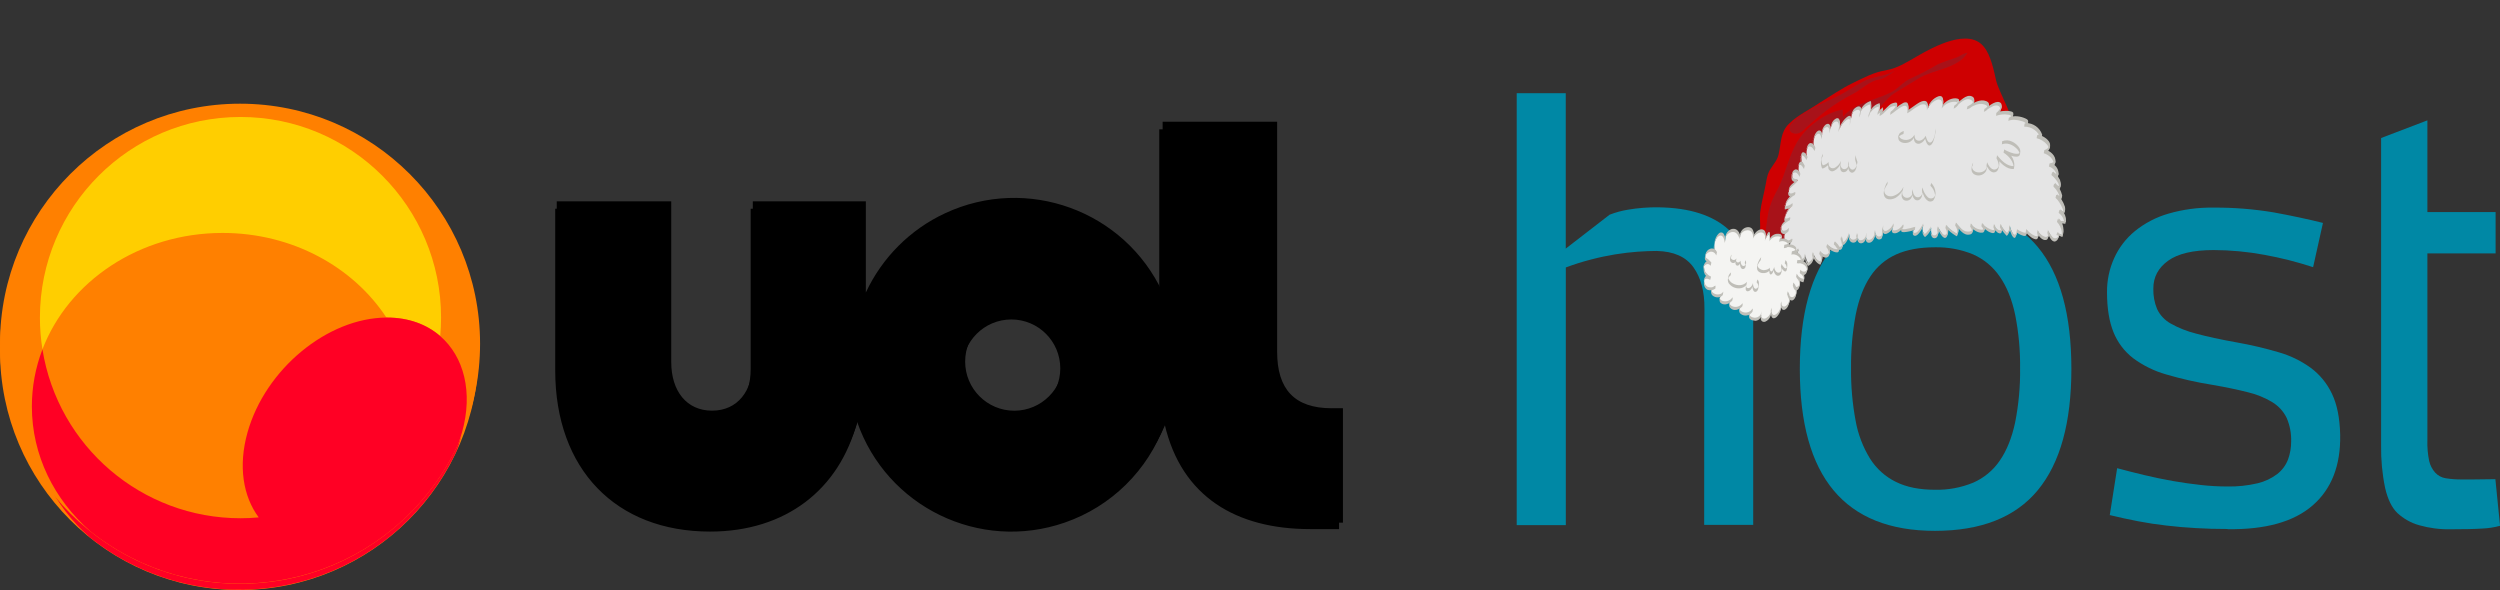
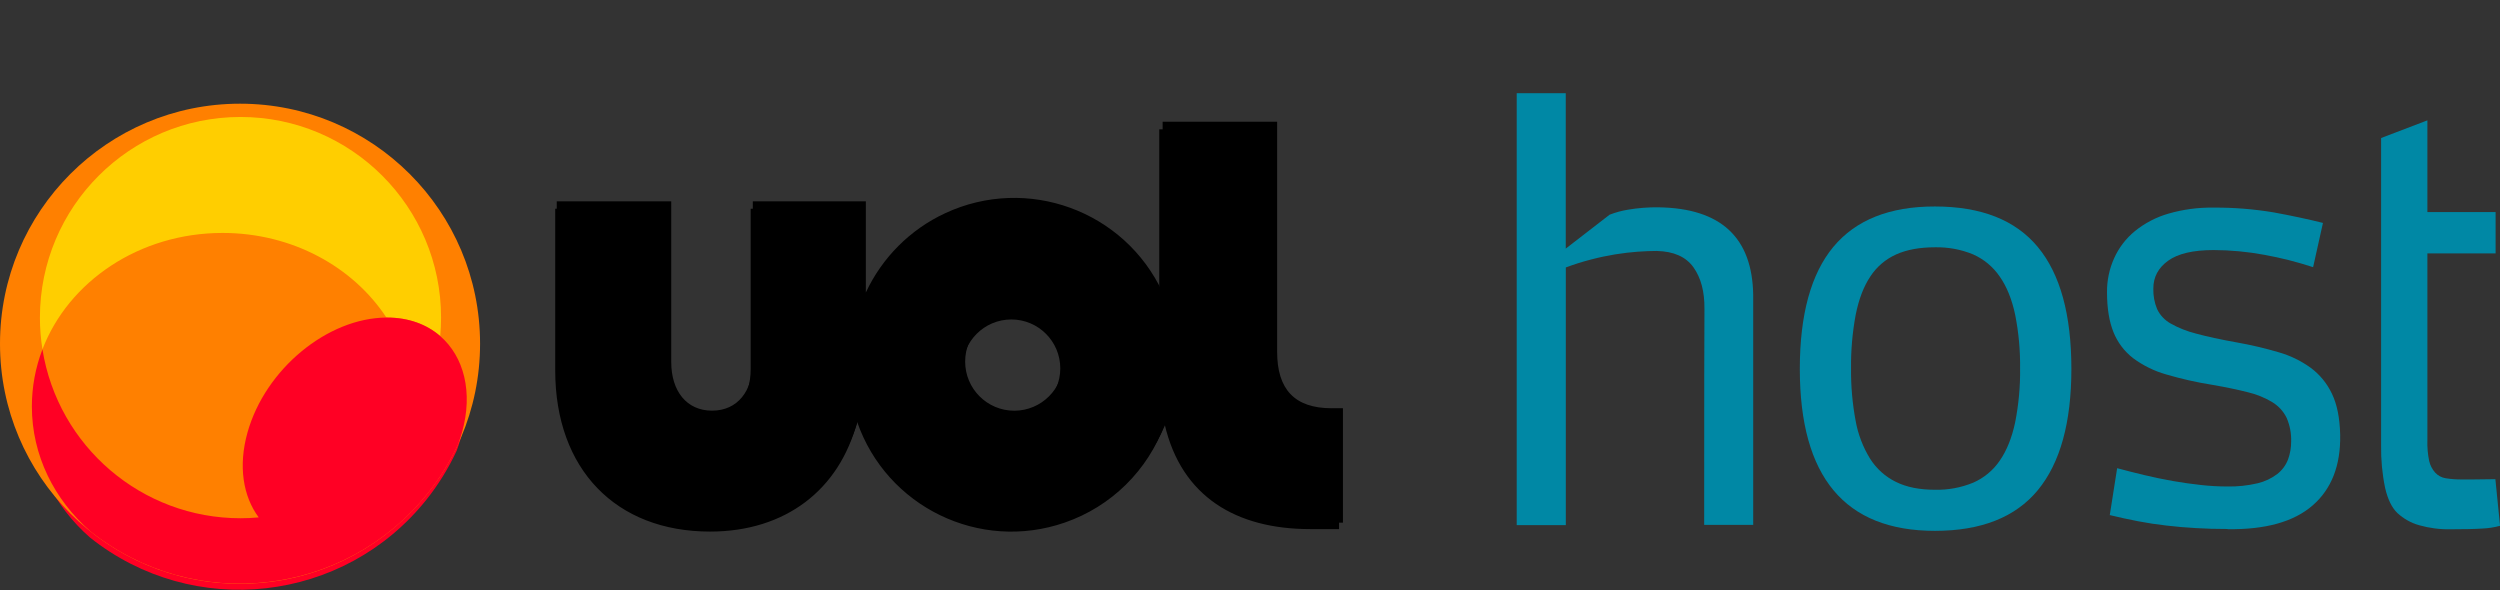
<svg xmlns="http://www.w3.org/2000/svg" id="Camada_1" data-name="Camada 1" viewBox="0 0 444.1 104.81">
  <rect x="0" y="0" width="444.1" height="104.81" fill="#333333" stroke="none" />
  <defs>
    <style>
      .cls-1 {
        clip-path: url(#clippath);
      }

      .cls-2 {
        fill: none;
      }

      .cls-2, .cls-3, .cls-4, .cls-5, .cls-6, .cls-7, .cls-8, .cls-9, .cls-10, .cls-11, .cls-12 {
        stroke-width: 0px;
      }

      .cls-13 {
        clip-path: url(#clippath-1);
      }

      .cls-14 {
        clip-path: url(#clippath-4);
      }

      .cls-15 {
        clip-path: url(#clippath-3);
      }

      .cls-16 {
        clip-path: url(#clippath-2);
      }

      .cls-17 {
        opacity: .7;
      }

      .cls-4 {
        fill: #ce0001;
      }

      .cls-5 {
        fill: #bfbeb8;
      }

      .cls-6 {
        fill: #991a24;
      }

      .cls-7 {
        fill: #ff8000;
      }

      .cls-8 {
        fill: #e5e5e5;
      }

      .cls-9 {
        fill: #ff0024;
      }

      .cls-10 {
        fill: #ffce00;
      }

      .cls-11 {
        fill: #f4f4f2;
      }

      .cls-12 {
        fill: #0088a5;
      }
    </style>
    <clipPath id="clippath">
-       <rect class="cls-2" x="308.64" y="1.91" width="55.96" height="62.09" transform="translate(245.61 358.71) rotate(-79.98)" />
-     </clipPath>
+       </clipPath>
    <clipPath id="clippath-1">
      <rect class="cls-2" x="308.64" y="1.91" width="55.96" height="62.09" transform="translate(245.61 358.71) rotate(-79.98)" />
    </clipPath>
    <clipPath id="clippath-2">
      <rect class="cls-2" x="330.39" y="5.32" width="15.72" height="20.12" transform="translate(264.27 345.8) rotate(-79.98)" />
    </clipPath>
    <clipPath id="clippath-3">
      <rect class="cls-2" x="307.71" y="26.1" width="25.68" height="10.45" transform="translate(233.95 341.54) rotate(-79.98)" />
    </clipPath>
    <clipPath id="clippath-4">
      <rect class="cls-2" x="320.1" y="9.65" width="14.22" height="16.72" transform="translate(252.56 337.09) rotate(-79.98)" />
    </clipPath>
  </defs>
  <g id="Grupo_24777" data-name="Grupo 24777">
    <g id="Componente_491_4" data-name="Componente 491 4">
      <g id="Grupo_9695" data-name="Grupo 9695">
        <g id="Grupo_9692" data-name="Grupo 9692">
-           <circle id="Elipse_2" data-name="Elipse 2" class="cls-7" cx="42.52" cy="62.29" r="42.52" />
          <g id="Grupo_9691" data-name="Grupo 9691">
            <path id="Caminho_23161" data-name="Caminho 23161" class="cls-10" d="m42.6,22.13c-19.63,0-35.53,15.92-35.53,35.55,0,1.88.15,3.75.45,5.61,4.6-12,17.14-20.62,31.91-20.62,12.33,0,23.12,6.01,29.02,14.98.04,0,.07,0,.11,0,3.82,0,7.03,1.21,9.42,3.29.1-1.08.16-2.17.16-3.27,0-19.62-15.9-35.53-35.53-35.54h0" />
            <path id="Caminho_23162" data-name="Caminho 23162" class="cls-9" d="m77.97,60.93c-2.39-2.08-5.6-3.29-9.42-3.29-.04,0-.07,0-.11,0-10.45.06-21.45,9.14-24.6,20.34-1.68,5.97-.79,11.33,1.98,15.05-1.07.1-2.14.15-3.23.15-17.45,0-32.32-12.68-35.08-29.91-1.24,3.22-1.88,6.65-1.88,10.1,0,8.69,3.98,16.53,10.36,22.12,18.37,14.64,45.14,11.62,59.78-6.75,2.13-2.68,3.93-5.6,5.37-8.71.25-.68.48-1.36.67-2.06,2.01-7.15.33-13.43-3.85-17.06" />
          </g>
          <path id="Caminho_23163" data-name="Caminho 23163" class="cls-3" d="m235.87,73.72c-6.61,0-9.66-3.39-9.66-10.01V22.98h-20.28v30.24c-6.76-14.52-24.01-20.8-38.52-14.04-6.19,2.88-11.16,7.85-14.04,14.04v-16.14h-20.02v28.46c0,5.14-2.7,8.62-7.22,8.62s-7.22-3.48-7.22-8.62v-28.46h-20.28v28.72c0,17.58,10.79,28.63,27.5,28.63,13.41,0,22.99-7.44,26.13-19.5,5.24,15.13,21.76,23.15,36.89,17.9,8.24-2.85,14.76-9.26,17.74-17.46,2.99,12.9,12.75,18.62,25.85,18.62h5.13v-20.27h-2Zm-56.22.43c-4.81,0-8.7-3.9-8.7-8.7s3.9-8.7,8.7-8.7c4.81,0,8.7,3.9,8.7,8.7-.01,4.8-3.9,8.69-8.7,8.7h0Z" />
        </g>
      </g>
      <g id="Grupo_17390" data-name="Grupo 17390">
        <g id="Grupo_17197" data-name="Grupo 17197">
          <circle id="Elipse_402" data-name="Elipse 402" class="cls-7" cx="42.64" cy="61.06" r="42.64" />
          <g id="Grupo_17196" data-name="Grupo 17196">
            <path id="Caminho_61542" data-name="Caminho 61542" class="cls-10" d="m42.72,20.78c-19.68,0-35.63,15.96-35.63,35.64h0c0,1.89.15,3.78.45,5.64,4.61-12.04,17.19-20.68,32-20.68,12.37,0,23.19,6.03,29.1,15.03h.11c3.83,0,7.05,1.21,9.45,3.29.1-1.08.15-2.17.15-3.28,0-19.68-15.95-35.64-35.63-35.64h0" />
            <path id="Caminho_61543" data-name="Caminho 61543" class="cls-9" d="m78.2,59.7c-2.4-2.08-5.62-3.29-9.45-3.29h-.11c-10.49.07-21.51,9.17-24.67,20.4-1.68,5.98-.79,11.37,1.99,15.1-1.07.1-2.15.15-3.24.15-17.5,0-32.41-12.72-35.18-30-1.24,3.23-1.88,6.67-1.88,10.13,0,8.72,3.99,16.58,10.39,22.19,18.43,14.69,45.27,11.65,59.96-6.77,2.14-2.68,3.95-5.62,5.38-8.73.25-.68.48-1.37.68-2.06,2.01-7.17.33-13.47-3.86-17.11" />
          </g>
          <path id="Caminho_61544" data-name="Caminho 61544" class="cls-3" d="m236.56,72.52c-6.64,0-9.69-3.41-9.69-10.04V21.63h-20.34v30.33c-6.78-14.56-24.08-20.86-38.64-14.08-6.21,2.89-11.19,7.88-14.08,14.08v-16.19h-20.08v28.54c0,5.15-2.71,8.64-7.24,8.64s-7.25-3.49-7.25-8.64v-28.54h-20.34v28.8c0,17.63,10.82,28.72,27.58,28.72,13.45,0,23.06-7.47,26.2-19.56,5.26,15.18,21.82,23.22,37,17.96,8.26-2.86,14.8-9.29,17.8-17.51,3,12.94,12.79,18.67,25.93,18.67h5.15v-20.34h-2Zm-56.38.44c-4.82,0-8.73-3.91-8.73-8.73,0-4.82,3.91-8.73,8.73-8.73,4.82,0,8.73,3.91,8.73,8.73h0c-.01,4.82-3.91,8.72-8.73,8.73h0Z" />
        </g>
        <g id="Grupo_17200" data-name="Grupo 17200">
          <g id="Grupo_17199" data-name="Grupo 17199">
            <g id="Grupo_17198" data-name="Grupo 17198">
              <path id="Caminho_61545" data-name="Caminho 61545" class="cls-12" d="m269.43,93.29V16.56h8.71v27.6l7.79-6.02c1.05-.41,2.15-.71,3.26-.89,1.82-.31,3.66-.45,5.5-.42,11.03.18,16.61,5.38,16.75,15.61v40.8h-8.71c0-22.52.02-35.31.05-38.37.03-3.05-.62-5.52-1.95-7.38-1.33-1.87-3.51-2.84-6.52-2.91-1,0-2.13.04-3.38.13-1.25.09-2.57.25-3.97.47-1.4.23-2.84.53-4.33.92-1.52.39-3.01.86-4.48,1.41v45.78h-8.71Z" />
              <path id="Caminho_61546" data-name="Caminho 61546" class="cls-12" d="m319.72,65.53c0-9.67,1.99-16.9,5.96-21.68,3.98-4.78,9.99-7.18,18.04-7.17,8.21,0,14.3,2.4,18.28,7.2,3.98,4.8,5.96,12.02,5.96,21.66,0,9.53-1.99,16.71-5.96,21.53-3.98,4.82-10.07,7.23-18.28,7.23-16,0-24-9.58-24-28.75Zm9.1-.03c-.03,3.08.24,6.15.8,9.18.42,2.41,1.3,4.72,2.58,6.8,1.12,1.78,2.72,3.21,4.6,4.13,1.88.93,4.18,1.39,6.91,1.39,2.33.06,4.65-.37,6.82-1.26,1.91-.84,3.55-2.2,4.72-3.93,1.23-1.78,2.14-4.04,2.72-6.77.62-3.14.92-6.34.88-9.55.04-3.22-.25-6.44-.88-9.6-.58-2.74-1.5-5-2.75-6.78-1.18-1.72-2.82-3.08-4.72-3.92-2.15-.89-4.47-1.31-6.79-1.26-2.69,0-4.98.42-6.86,1.26-1.88.84-3.48,2.2-4.6,3.92-1.19,1.78-2.05,4.04-2.6,6.78-.59,3.16-.87,6.38-.83,9.6Z" />
              <path id="Caminho_61547" data-name="Caminho 61547" class="cls-12" d="m395.71,93.97c-1.98,0-3.86-.05-5.65-.16-1.79-.1-3.52-.25-5.21-.45-1.69-.19-3.36-.44-5.01-.76s-3.34-.68-5.06-1.1l1.31-8.33c1.56.42,3.17.83,4.85,1.23,1.67.4,3.36.75,5.06,1.05,1.7.3,3.37.53,5.01.71,1.54.17,3.1.26,4.65.26,1.81.04,3.62-.16,5.38-.57,1.27-.3,2.46-.86,3.5-1.65.86-.67,1.51-1.55,1.9-2.56.38-1.03.57-2.12.56-3.22.05-1.44-.23-2.87-.8-4.19-.56-1.15-1.44-2.11-2.53-2.78-1.36-.82-2.84-1.42-4.38-1.78-1.77-.45-3.87-.89-6.3-1.31-2.78-.44-5.53-1.06-8.23-1.86-2.11-.6-4.08-1.58-5.84-2.88-1.55-1.2-2.75-2.79-3.48-4.61-.76-1.87-1.15-4.24-1.15-7.1-.02-2.08.41-4.15,1.27-6.05.84-1.87,2.11-3.52,3.7-4.82,1.75-1.41,3.77-2.47,5.94-3.09,2.59-.75,5.28-1.11,7.98-1.07,3.61-.03,7.22.26,10.78.86,3.16.58,6.06,1.2,8.69,1.86l-1.75,7.86c-2.84-.93-5.75-1.67-8.69-2.2-2.96-.55-5.97-.83-8.98-.84-3.63,0-6.33.63-8.08,1.89-1.75,1.26-2.63,2.9-2.63,4.93-.04,1.26.19,2.52.68,3.69.51,1.06,1.34,1.94,2.36,2.52,1.43.81,2.96,1.41,4.55,1.81,1.91.52,4.33,1.05,7.25,1.57,2.49.44,4.95,1.02,7.37,1.73,2.06.58,4.01,1.52,5.75,2.78,1.62,1.2,2.91,2.79,3.77,4.61.91,1.89,1.39,4.31,1.46,7.28.1,5.45-1.53,9.63-4.89,12.55s-8.4,4.32-15.12,4.22Z" />
              <path id="Caminho_61548" data-name="Caminho 61548" class="cls-12" d="m422.97,24.52l8.23-3.14v16.29h12.12v7.34h-12.12v33.2c-.04,1.24.07,2.48.32,3.69.18.76.54,1.46,1.05,2.04.5.55,1.17.91,1.9,1.02.95.15,1.91.22,2.87.21h1.9c.71,0,2.06-.02,4.04-.05l.83,8.28c-1.02.28-2.08.45-3.14.49-1.32.09-3.21.13-5.67.13-1.89.04-3.78-.21-5.6-.73-1.42-.41-2.73-1.14-3.82-2.15-.99-.94-1.72-2.44-2.19-4.48-.52-2.51-.75-5.06-.71-7.62V24.52Z" />
            </g>
          </g>
        </g>
      </g>
    </g>
    <g id="Grupo_24776" data-name="Grupo 24776">
      <g class="cls-1">
        <g id="Grupo_24759" data-name="Grupo 24759">
          <g id="Grupo_24758" data-name="Grupo 24758">
            <g class="cls-13">
              <g id="Grupo_24757" data-name="Grupo 24757">
-                 <path id="Caminho_65688" data-name="Caminho 65688" class="cls-4" d="m357.48,22.94c-.64.71-3.75.78-4.6.94-2.88.52-6.06.99-8.93.9-7.6-.21-17.6-5.48-22.2,3.61-1.81,3.49-3.16,7.21-4.01,11.05-.23,1.3.11,4.66-.75,5.44-1.01,1.06-4.64,0-4.91-1.38-.11-.54.57-2.07.58-2.68.07-1.02-.07-1.97,0-2.99.2-1.72.74-3.58,1.04-5.28.19-1.1.32-1.8.88-2.63.58-.93,1.2-1.54,1.4-2.64.44-1.88.27-3.87,1.87-5.34,1.38-1.41,3.75-2.54,5.4-3.69,1.97-1.2,3.85-2.52,5.88-3.5s3.74-1.92,5.87-2.26c2.24-.43,3.66-1.42,5.6-2.52,2.87-1.66,9.15-5.09,11.84-1.62,1.19,1.45,1.75,4.13,2.15,5.95.46,2.04,3.8,7.69,2.9,8.66" />
                <g id="Grupo_24750" data-name="Grupo 24750" class="cls-17">
                  <g id="Grupo_24749" data-name="Grupo 24749">
                    <g class="cls-16">
                      <g id="Grupo_24748" data-name="Grupo 24748">
                        <path id="Caminho_65689" data-name="Caminho 65689" class="cls-6" d="m343.86,11.64c-1.41.82-2.86,1.58-4.34,2.25-1.5.59-2.36,1.98-3.87,2.64-2.79,1.36-6.91,1.88-8.67,4.81,1.69.53,4.33-.86,5.85-1.6,1.51-.66,2.26-2.31,3.74-3.21l4.42-2.7c2.67-1.54,6.79-1.66,8.52-4.45-.79.09-1.1.47-1.9.82l-.1.03c-.5.16-2.75.88-3.67,1.4" />
                      </g>
                    </g>
                  </g>
                </g>
                <g id="Grupo_24753" data-name="Grupo 24753" class="cls-17">
                  <g id="Grupo_24752" data-name="Grupo 24752">
                    <g class="cls-15">
                      <g id="Grupo_24751" data-name="Grupo 24751">
                        <path id="Caminho_65690" data-name="Caminho 65690" class="cls-6" d="m327.31,19.47c-3.11.53-6.6,3.17-8.16,5.91-1.45,2.53-1.98,5.53-3.29,8.09-1.15,2.12-1.83,3.78-2.01,6.14-.07.84-.63,2.67.03,3.33.58.64,2.48.44,3.24.49.49-2.78.08-5.71,1.1-8.4,1.1-3.13,2.5-6.68,5.05-8.86.92-.84,3.6-1.99,4-2.93.3-.8.05-3.78.05-3.78" />
                      </g>
                    </g>
                  </g>
                </g>
                <path id="Caminho_65691" data-name="Caminho 65691" class="cls-8" d="m365.57,41.39c.16.24.66.32.85.46.25-1-.03-2.07-.74-2.82.43.49.76.34,1.27.43.05-.8-.32-1.57-.98-2.03,1.88,1.05.17-2.14-.56-2.68.28.15.6.11.88.26-.18-.87-.62-1.66-1.25-2.28.35.37.57.31.95.48.28-.98-.6-1.86-1.31-2.5.36.27.58.21.97.38.01-.88-.57-1.66-1.42-1.9.42-.03.55-.21.87-.26.1-1.53-1.79-2.11-1.79-2.11,1.98-.68.1-2.32-1.28-2.67.2.04.52-.01.72.02-.41-1.26-1.61-2.1-2.94-2.07,1.64-.54-1.57-1.62-2.81-1.01,1.98-1.3-1.21-1.35-2.21-.91.61-.51,1.17-1.34.42-1.78-.76-.34-2.09.76-2.57,1.09,1.26-.71.55-1.35-.47-1.42-.82-.04-1.86.6-2.55.99,1.09-.32,1.62-1.57.32-1.8-.8-.14-2.17,1.17-2.67,1.69,2.24-1.57-1.04-1.73-2.15-.07.61-2.88-2.04-1.29-2.64.36h0c.14-2.56-2.71.14-3.5.52.39-2.82-1.88-.44-3.04.29.84-.68,1.91-2.04.15-1.42-.67.29-1.27,1.32-2.04,1.6,0,0,.52-.63.48-.95-.31.24-.59.49-.86.78.24-.46.33-.99.27-1.5-.97.27-1.7,1.05-1.91,2.04.36-.75.47-1.6.32-2.42-1.08.29-1.86,1.22-1.96,2.34.46-.85.32-1.8-.72-1.16-.81.48-.84,1.81-.98,2.61.78-2.65-1.72-.2-1.97,1.2.75-3.07-1.48-2.12-1.59.24.39-2.2-1.78-1.04-1.41.99-.08-2.49-2.43.29-1.19,2.06-1.06-2.15-2.04.46-1.42,1.61-.98-2.03-1.69.22-.48,1.57-.82-1.8-1.59.23-.77,1.41-1.05-2.25-2.48,1.21-.48.95-.27.37-1.45,1.19-1.52,1.59-.26.88.19,1.27,1.11.71-.82.58-1.94,1.62-1.8,2.57.44-.13.95-.14,1.34-.59-.61.51-2.59,3.57-.44,2.5-.47.33-1.63,1.05-1.64,1.67.04.94.86.98,1.4.25-1.63,1.05-.65,3.08.6,1.86-1.13,1.14-.17,3.27,1.14,1.75-1.22,1.64,1.26,2.8,1.18.93,0,.59.19,1.16.54,1.64.75-.3,1.13-1.15.85-1.91.14.75.65,1.39,1.35,1.68.32-.67.35-1.38-.08-1.87,1.19,1.45,2.35.11,1.25-1.22,1.32,1.27,3.18,1.28,1.32-.49,1.1,1.95,1.87.54,1.19-.92.05,2.07,1.15.51,1.36-.69l-.02.1c-.1,1.74,1.91,1.47,1.44.05-.03,1.95,1.71,1.44,1.65-.02-.54,1.87,1.69,1.54,1.54-.55-.02.72.45,1.52,1.16,1.03.25-.27.18-1.62.24-1.92-.34,1.9,1.48.98,1.91-.28-1.02,1.68.85,1.6,1.72.2-1.52,1.59,2.04.44,2.04.44-.1-.02-.73.93-.03,1.05.6.11,1.37-1.31,1.54-1.69-.35.63-.23,1.41.28,1.91.47-.35.84-.82,1.07-1.36-.31,2.32,1.72,1.95,1.24.01.33.47.84,1.69,1.39,1.48.57-.31.35-1.38.1-1.74.55.6,1.19,1.09,1.9,1.47.31-.61.24-1.35-.18-1.89.53.51,1.17,1.55,1.99,1.59,1.02.08,1.32-.49.67-1.43.81,1.28,3.42,1.64,1.97-.06.68.84,3.02,2.18,2.14.17.47,1.43,2.01,1.49,1.14,0,.3.58.7,1.1,1.17,1.55.38-.35.55-.86.45-1.37.24.97,1.04,2.87,1.31.75,0,0,2.13,1.43,1.64-.05.6.86,2.7,2.3,2.01.14.61,1.39,2.44,1.93,1.82,0,.41.72,1,2.21,1.83,1.18.15-.25.13-.58-.05-.81" />
                <path id="Caminho_65692" data-name="Caminho 65692" class="cls-5" d="m365.52,41.67c.12.13.28.23.45.28.08.03.17.06.25.1.11.05.11.11.16,0,.05-.14.07-.29.09-.44.03-.14.05-.29.07-.44.08-.88-.21-1.76-.82-2.4l-.1.55c.16.19.37.31.61.36.22.04.44.03.66.07,0,0,.1-.5.1-.55.04-.8-.33-1.57-.98-2.03l-.1.55c.22.12.71.4.84.02.12-.34.14-.71.05-1.05-.14-.44-.34-.86-.59-1.24-.19-.36-.45-.68-.76-.95l-.1.55c.28.13.6.13.88.26-.03-.01.11-.49.1-.55-.19-.86-.62-1.66-1.25-2.28l-.1.55c.28.23.6.39.95.48h0c.18-.51.18-1.06,0-1.56-.3-.58-.72-1.09-1.22-1.49l-.1.55c.31.16.63.29.97.38-.02,0,.1-.49.1-.55,0-.88-.58-1.65-1.42-1.9l-.1.55c.31-.03.57-.2.87-.26.05-.18.08-.36.1-.55.05-1.05-.86-1.82-1.79-2.11l-.1.55c.39-.08.71-.36.85-.74.11-.32.12-.66.03-.98-.32-.77-1.3-1.29-2.07-1.5l-.1.55c.24.03.48,0,.72.02,0,0,.11-.5.1-.55-.42-1.26-1.61-2.09-2.94-2.07l-.1.55c.14-.05.34-.11.43-.26.08-.18.12-.38.12-.58.02-.29-.28-.43-.51-.53-.78-.36-1.95-.56-2.76-.19l-.1.55c.22-.12.41-.29.56-.49.08-.16.12-.33.14-.51.02-.13.07-.27,0-.39-.09-.1-.21-.18-.34-.2-.41-.11-.84-.14-1.26-.09-.41.01-.82.09-1.2.24l-.1.55c.39-.3.67-.72.79-1.2.08-.43.2-.95-.32-1.15-.44-.17-1,.12-1.37.33-.4.23-.76.51-1.14.78-.04.02-.04.23-.05.27s-.01.26-.05.27c.25-.12.47-.31.62-.55.06-.17.1-.35.12-.53.07-.39-.11-.61-.48-.76-1.11-.44-2.25.32-3.19.86-.09.05-.01.52-.1.55.52-.13.93-.53,1.08-1.04.1-.45.22-.94-.28-1.19-.57-.29-1.14,0-1.62.33-.52.36-1,.78-1.44,1.25-.04.04-.04.22-.05.27,0,.04,0,.25-.05.27.24-.16.46-.35.64-.58.1-.16.16-.34.17-.53.06-.34.07-.56-.31-.65-.92-.21-2.05.41-2.56,1.15l-.1.54c.13-.62.54-2.46-.7-2.08-.98.37-1.7,1.22-1.92,2.24,0,.02-.05.27-.05.27s.05-.27.05-.27c.08-.47.18-1.41-.53-1.43-.61-.02-1.25.48-1.73.81-.27.19-.54.38-.81.57-.09.08-.18.14-.29.18-.01,0-.05.04-.06.03-.03-.02,0-.13,0-.16,0-.13.02-.26.02-.39,0-.25-.02-.64-.29-.76-.26-.06-.52,0-.74.15-.75.39-1.35,1-2.06,1.45l-.1.55c.39-.3.72-.66.99-1.07.09-.17.14-.35.16-.54.02-.12.1-.34,0-.45-.12-.13-.39-.06-.53-.02-.31.07-.6.21-.84.43-.51.44-.92,1.04-1.57,1.29l-.1.55c.25-.28.42-.61.5-.98.02-.12.05-.25.07-.37.01-.11.04-.18-.08-.07-.28.21-.54.44-.77.7l-.1.55c.18-.37.29-.76.33-1.17.03-.21.04-.41.04-.62.01-.07,0-.14,0-.21-.04-.06-.03-.05-.12-.02-.12.04-.23.08-.34.13-.76.37-1.3,1.08-1.46,1.91-.01.17-.04.34-.09.51.18-.4.3-.82.37-1.25.1-.43.14-.87.12-1.31,0-.11-.01-.21-.05-.31-.06-.1.03-.07-.1-.07-.05.01-.11.03-.15.06-.25.1-.48.23-.7.39-.4.3-.7.7-.87,1.17-.12.36-.2.74-.24,1.12,0,.02-.02.13-.01.13.03-.05.05-.1.07-.15.05-.12.1-.24.13-.36.04-.17.07-.34.1-.52.05-.26.13-.69-.16-.85-.36-.2-.9.21-1.12.48-.26.38-.42.82-.48,1.28-.09.48-.15.95-.23,1.43,0,.05-.01.09-.02.14.08-.28.14-.56.18-.85.05-.19.07-.39.06-.59-.04-.36-.33-.3-.57-.15-.38.27-.71.61-.96,1.01-.28.38-.48.81-.59,1.27-.03.16-.06.38-.09.5.09-.38.67-2.79-.39-2.45-.4.2-.7.55-.84.97-.22.55-.34,1.14-.36,1.73.02-.16.05-.31.08-.47.06-.34.17-.89-.12-1.16-.22-.21-.53-.06-.72.1-.3.29-.5.66-.57,1.07-.12.47-.15.96-.1,1.45-.03-.17.1-.37.1-.55-.01-.3-.04-.98-.48-.99-.35,0-.62.4-.76.67-.21.43-.33.9-.38,1.38-.09.54.03,1.1.33,1.55-.02-.03.04-.23.05-.27.01-.06.07-.22.05-.27-.16-.31-.43-.85-.86-.82-.32.02-.5.38-.6.64-.13.38-.21.78-.24,1.19-.05.39.01.79.18,1.15-.02-.04.04-.23.05-.27.01-.06.07-.22.05-.27-.13-.26-.38-.83-.75-.81-.26.01-.32.33-.36.53-.09.36-.12.72-.08,1.09.08.48.29.94.61,1.31,0-.09.02-.18.05-.27.01-.06.07-.22.05-.27-.11-.24-.33-.73-.67-.71-.25.02-.36.33-.41.53-.18.73-.23,1.48.21,2.14-.02-.03.04-.23.05-.27.01-.06.07-.22.05-.27-.15-.32-.44-.84-.88-.76-.3.1-.52.36-.57.67-.14.37-.16.76-.08,1.14.17.36.57.54.96.44l.1-.55c-.47.6-1.39.97-1.56,1.75-.07.32-.22.79-.08,1.11.21.47.83.17,1.14-.01l.1-.55c-.74.52-1.59,1.24-1.79,2.17-.04.17-.07.35-.09.53-.01.06-.02.12-.02.18,0,.06,0,.12,0,.17.04.08-.01.04.07.05.12-.01.23-.04.34-.08.11-.02.21-.05.31-.09.24-.08.45-.22.62-.4.04-.04.04-.21.05-.27,0-.05,0-.24.05-.27-.27.26-.51.55-.7.87-.27.37-.48.78-.64,1.21-.06.21-.11.42-.14.63-.04.13-.05.28-.02.41.14.35.75.03.95-.07l.1-.55c-.39.25-.75.53-1.1.83-.31.26-.51.62-.57,1.02-.06.36-.11.82.25,1.05.4.26.86-.12,1.1-.42.03-.09.05-.18.05-.27,0-.04.01-.25.05-.27-.39.24-.68.61-.81,1.05-.1.32-.14.65-.13.98,0,.3.18.58.46.72.37.09.75-.04.99-.34l.1-.55c-.27.29-.44.65-.5,1.04-.09.35-.11.72-.06,1.08.05.31.26.57.55.68.42.12.79-.22,1.05-.51l.1-.55c-.27.41-.42.89-.43,1.39-.02.38.17.75.5.94.27.18.63.13.84-.11.1-.16.17-.34.18-.53.06-.25.09-.5.09-.76,0,.18-.1.37-.1.55,0,.47.12.94.35,1.35.03.05.13.28.18.29.04.01.19-.1.22-.12.18-.11.33-.26.46-.43.17-.27.27-.57.3-.88.08-.34.07-.69-.03-1.03.05.15-.14.39-.1.55.1.43.3.83.59,1.16.14.16.3.29.48.4.05.03.23.14.28.12s.12-.28.14-.34c.21-.66.35-1.51-.12-2.08l-.1.55c.23.34.59.56,1,.63.29,0,.55-.17.64-.44.27-.66.16-1.41-.29-1.96l-.1.55c.34.33.75.6,1.19.78.22.08.62.23.83.05.07-.07.11-.17.11-.27.04-.15.07-.31.08-.47-.01-.43-.5-.85-.78-1.13.07.07-.15.45-.1.55.19.33.46.81.86.93.26.08.44-.1.52-.34.23-.68.2-1.42-.09-2.07.02.05-.04.22-.05.27-.02.09-.04.18-.05.27,0,.31.08,1.36.62.88.38-.41.64-.93.73-1.49,0-.1.02-.19.05-.29-.02.05-.03.11-.03.17-.02.13-.03.25-.02.38,0,.27.1.52.28.73.27.29.72.31,1.01.05,0,0,0,0,0,0,.15-.19.24-.42.26-.66.07-.28.07-.58-.01-.86,0,.09-.02.19-.05.27-.02.09-.04.18-.05.27,0,.51.17,1.43.89,1.26.62-.15.74-.86.83-1.39.01-.06.08-.41.04-.44,0,0-.09.44-.1.46-.09.29-.1.6-.04.9.16.5.71.48,1.06.18.25-.23.42-.53.49-.87.1-.4.15-.82.14-1.24.01.18-.1.37-.1.55,0,.42.14,1.04.61,1.17.21.05.43-.02.58-.17.06-.11.1-.23.11-.35.07-.33.12-.66.14-1,.02-.35,0-.71.05-1.06-.02.1-.06.32-.08.46-.08.46-.12,1.32.59,1.14.62-.22,1.1-.72,1.3-1.35.06-.16.01-.4.1-.55-.2.36-.32.75-.37,1.15-.04.24-.04.5.22.61.28.08.58.03.83-.12.39-.21.72-.51.95-.89.03-.09.05-.18.05-.27.01-.06,0-.23.05-.27-.16.14-.28.32-.36.52-.07.2-.1.4-.11.61.01.28.38.26.59.25.62-.05,1.24-.19,1.83-.4.07-.02.04-.54.1-.55-.2.02-.33.51-.36.66-.06.3-.24.81.18.93.4.11.76-.35.97-.62.25-.33.46-.68.63-1.05.07-.16.02-.39.1-.55-.29.59-.36,1.26-.19,1.9.06.19.17.36.32.5.06.05.02.05.09.03.05-.01.1-.08.14-.11.09-.08.18-.16.26-.25.14-.15.27-.32.38-.5.03-.05.23-.41.24-.4.01.18,0,.37-.02.55,0,.14.03.29.08.42.05.2.17.37.34.48.29.13.64,0,.77-.29,0-.02.02-.04.02-.05.1-.26.16-.52.19-.8.05-.31.04-.63-.04-.93l-.1.55c.24.35.96,2.03,1.55,1.35.19-.31.29-.66.28-1.02.04-.39-.04-.79-.25-1.13l-.1.55c.46.49.98.92,1.55,1.28.09.06.18.12.28.16.1.03.05.04.11-.05.03-.06.06-.13.08-.21.28-.71.2-1.5-.2-2.15l-.1.55c.71.69,1.36,1.86,2.53,1.56.4-.1.46-.39.52-.74.08-.42-.03-.86-.3-1.2.02.03-.04.23-.05.27,0,.05-.07.23-.05.27.4.6,1.31,1.2,2.07,1.08.35-.06.35-.35.4-.65.04-.39-.11-.78-.4-1.04.07.09-.17.45-.1.55.25.29.54.54.86.75.3.23.65.39,1.01.47.29.04.42-.07.47-.35.05-.18.07-.37.08-.56-.02-.24-.09-.47-.2-.68.06.14-.15.4-.1.55.11.36.33.67.62.91.16.12.44.26.64.14.19-.12.18-.49.21-.68.03-.33-.05-.65-.23-.92.02.04-.04.23-.05.27,0,.05-.07.22-.05.27.19.35.41.69.66,1,.12.15.25.29.38.43.11.11.09.14.2.04.07-.07.13-.16.18-.24.28-.48.38-1.04.3-1.59l-.1.55c.08.33.19.65.33.97.08.27.24.51.45.7.48.3.6-1.22.63-1.45l-.1.54c.37.27.78.47,1.22.59.2.04.41.04.48-.18.12-.33.13-.68.03-1.02l-.1.55c.22.3.49.57.79.79.26.23.57.39.91.47.28.04.4-.1.45-.36.1-.43.09-.89-.05-1.31l-.1.55c.24.53.9,1.39,1.59,1.24.29-.06.34-.33.38-.58.09-.4.07-.82-.05-1.22l-.1.55c.25.44.71,1.71,1.4,1.51.35-.14.58-.48.58-.86.09-.28.05-.59-.11-.83.02.03-.04.23-.05.27,0,.05-.07.24-.05.27.12.16.18.36.16.56l.09-.51c-.06.36-.4.59-.76.53-.13-.02-.25-.09-.35-.18-.33-.4-.61-.84-.82-1.31.02.04-.04.23-.05.27-.03.09-.05.18-.05.27.06.19.11.39.12.59,0,.04,0,.07,0,.11,0,.08,0,.04.03-.14.04-.17.05-.21.02-.14-.03.02-.04.1-.07.13-.14.15-.35.2-.54.14-.59-.2-1.06-.65-1.29-1.23.02.05-.04.22-.05.27-.03.09-.05.18-.05.27.07.2.12.42.14.63,0,.04,0,.08,0,.11.01.18.18-.51.06-.35-.02.04-.05.08-.08.11-.16.15-.43.06-.6-.02-.57-.26-1.07-.67-1.43-1.18.02.03-.04.23-.05.27-.03.09-.05.18-.05.27.03.08.05.16.06.24,0,.03,0,.06.01.09.06.2.02-.35.08-.36-.03,0-.09.12-.15.14-.2.04-.42,0-.6-.09-.33-.13-.65-.3-.95-.51-.02.18-.05.36-.1.54-.02.16-.02.13.02-.11-.01.06-.03.12-.05.18-.02.06-.04.13-.08.19-.03.07-.08.12-.15.16-.16.05-.29-.12-.37-.23-.29-.45-.49-.95-.6-1.47.04.16-.13.38-.1.55.03.15.04.31.02.46v-.08c.09-.45,0-.08-.07.03-.05.08-.1.17-.16.24-.04.06-.09.11-.14.17-.04-.04-.09-.08-.13-.12-.08-.08-.15-.16-.23-.24-.31-.37-.59-.77-.81-1.19l-.1.55c.09.16.17.32.22.5.02.06.02.11.03.17.05.25-.22-.06.07-.3-.06.04-.06.11-.14.15-.07.03-.14.04-.22.03-.52-.06-.86-.65-1.01-1.09l-.1.55c.09.18.15.38.19.58,0,.04,0,.08.01.12.03.21.17-.48.07-.37-.03.03-.04.07-.07.1-.17.15-.46.05-.64-.02-.62-.24-1.17-.63-1.59-1.13l-.1.55c.15.16.27.34.36.54.03.06.04.12.06.18,0,.02,0,.07,0,.09l.08-.43s-.01.02-.02.04c-.08.05-.11.12-.22.16-.12.03-.25.04-.38.02-.72-.09-1.36-.48-1.77-1.08l-.1.55c.13.17.23.37.3.57.01.09.03.18.05.26,0,.09.01.04.03-.15.05-.18.05-.23.02-.16-.02.03-.03.05-.04.08-.19.28-.62.3-.93.27-.89-.07-1.41-1.03-1.99-1.59.07.07-.16.45-.1.55.2.27.32.58.37.92,0,.08.01.16,0,.24.04-.17.04-.19,0-.06,0,.03-.02.05-.03.08-.02.06-.05.11-.07.17l-.07-.03c-.09-.03-.17-.08-.25-.14-.59-.35-1.13-.79-1.59-1.3,0,.09-.02.18-.05.27,0,.05-.07.23-.05.27.17.28.26.59.26.92,0,.04,0,.09,0,.13.06-.25.06-.31.02-.17-.04.07-.08.14-.13.2-.08.1-.22.15-.35.13-.29-.06-.5-.39-.65-.62-.19-.29-.34-.6-.53-.88.02.03-.04.23-.05.27-.03.09-.05.18-.05.27.04.2.07.4.07.61,0,.16-.1.07.04-.16-.01.03-.02.06-.03.09-.03.07-.06.13-.09.19-.1.19-.3.31-.51.32-.71-.02-.68-1.14-.62-1.6,0,0,0,0,0,0-.11.28-.27.54-.45.77-.09.12-.2.23-.31.34-.05.05-.11.1-.17.15-.1.08-.1.11-.2.05-.19-.18-.32-.42-.37-.68-.03-.14-.02-.28-.04-.42,0-.07,0-.05-.01.04-.02.1-.02.1.01,0,.04-.08.06-.16.1-.23l.1-.55c-.22.5-.52.96-.89,1.36-.15.19-.37.31-.61.33-.2,0-.37-.16-.37-.36,0-.02,0-.05,0-.07v.08c-.14.78,0-.14.25-.16l.1-.55c-.5.17-1.01.29-1.53.37-.26.07-.54.06-.79-.04-.03-.03-.06-.05-.08-.08-.01-.01,0-.04-.02-.06-.1-.13-.18.57-.07.4.1-.17.22-.33.35-.48l.1-.55c-.32.5-.86,1.01-1.49,1.05-.18.03-.37-.05-.47-.2-.02-.04-.04-.08-.04-.13,0-.03,0-.07,0-.1-.02-.05-.12.43-.06.28.07-.19.16-.38.25-.56l.1-.55c-.19.55-.58,1-1.1,1.27-.25.17-.58.11-.76-.13-.08-.11-.11-.26-.09-.39,0-.1.01-.2.02-.3,0,.15-.07.31-.08.47-.01.13-.01.27-.02.4,0,.17,0,.34-.02.51,0,.09-.01.17-.02.26,0,.06-.01.12-.02.17.06-.28.07-.36.04-.25-.09.14-.07.2-.25.28-.17.08-.37.08-.54-.02-.33-.27-.5-.68-.46-1.1l-.1.55c0,.08,0,.15,0,.23,0,.1-.05.48.01.1.06-.36,0-.06-.03.03-.02.06-.05.12-.07.18-.09.2-.23.37-.4.51-.24.22-.61.24-.86.03-.12-.13-.18-.3-.18-.48,0-.07,0-.14,0-.21,0-.19-.05.28-.05.29.02-.02.01-.18.03-.09.01.05-.02.29.01.05.04-.23-.02,0-.05.06-.13.36-.47.6-.86.6-.58-.07-.67-.82-.67-1.27l-.1.55c.02.08.04.15.06.23,0,.07,0,.14.01.21-.03-.02.13-.41.05-.28-.02.03-.03.06-.04.09-.02.05-.05.09-.09.13-.14.15-.34.24-.54.23-.62-.03-.8-.7-.78-1.21l-.05.27.02-.1s.07-.4.03-.19c-.08.57-.35,1.11-.76,1.52-.53.42-.58-.63-.59-.91l-.1.55c.14.3.22.63.25.96,0,.08,0,.16,0,.24-.03-.44.1-.4.03-.2-.03.1-.09.18-.16.25-.48.4-1.04-.57-1.21-.87l-.1.55c.32.26.57.59.75.96.01.04.01.14.03.16l.08-.44v.02s-.03.04-.04.04c-.07.04-.15.07-.24.09-.65.05-1.36-.48-1.8-.9.07.07-.17.46-.1.55.22.25.36.55.43.88,0,.08,0,.16.01.24l.05-.28s-.02.06-.04.09c-.05.09-.11.17-.19.24-.49.39-1.1-.12-1.42-.49.07.09-.17.45-.1.55.2.24.32.55.32.87,0,.04,0,.08,0,.12,0,.08,0,.06.02-.09,0,0-.08.24-.09.25-.05.12-.03.16-.15.14-.07-.02-.14-.06-.21-.1-.55-.35-.94-.92-1.07-1.56l-.1.55c.05.15.08.3.09.46v.07c0,.14,0,.1.03-.11-.03.01-.06.14-.07.17-.13.27-.34.49-.59.65-.04.03-.18.14-.22.12-.04,0-.1-.15-.12-.18-.08-.14-.15-.28-.21-.42-.13-.33-.2-.68-.2-1.04l-.1.55c0,.05,0,.1,0,.15-.01.36,0-.19.05-.21-.03.02-.06.16-.08.19-.06.1-.14.17-.24.22-.2.09-.44.07-.63-.04-.22-.12-.38-.32-.46-.56-.02-.07-.04-.14-.05-.21,0-.04,0-.08,0-.11-.02-.17.11.03-.04.18.05-.04.07-.18.1-.24.05-.11.12-.21.19-.3.09-.13,0-.43.1-.55-.36.41-1,.81-1.41.23-.15-.23-.23-.49-.22-.76,0-.29-.08.15,0-.02.03-.06.05-.13.08-.19.08-.17.2-.33.33-.47.04-.04.04-.22.05-.27s0-.24.05-.27c-.39.37-1.02.59-1.34.01-.06-.11-.1-.24-.11-.37,0-.06,0-.11,0-.17,0-.14,0-.08-.04.19.01-.04.03-.08.04-.12.16-.36.42-.66.75-.86l.1-.55c-.19.31-.53.5-.89.5-.15-.02-.28-.1-.36-.22-.05-.07-.08-.14-.1-.22-.04-.12-.02-.48-.08-.13-.05.33,0,.09.06,0,.05-.07.1-.14.15-.21.14-.15.28-.3.44-.42.29-.24.6-.44.91-.66.04-.02.04-.23.05-.27,0-.03.02-.26.05-.27-.2.1-.69.37-.91.15-.11-.11-.03-.45-.1-.08-.07.41,0,.05.04-.05.03-.08.07-.16.1-.24.28-.65.69-1.25,1.21-1.74l.1-.55c-.27.27-.62.45-1,.5-.07.02-.14.03-.21.05-.15.04-.12.04-.14-.1-.04-.22-.11.27-.02.06.04-.09.07-.19.12-.27.4-.68.95-1.25,1.61-1.68.04-.02.04-.23.05-.27s.01-.26.05-.27c-.26.15-.72.41-1.02.17-.1-.09-.16-.23-.16-.36,0-.04,0-.08,0-.12-.02-.09-.02.14-.03.14.03-.05.05-.11.08-.17.36-.57,1.03-.89,1.44-1.42.04-.06.05-.54.1-.55-.34.08-.7-.04-.9-.33-.07-.12-.1-.25-.1-.39,0-.04,0-.08,0-.12,0-.18-.16.59-.05.29.02-.07.05-.13.08-.19.1-.24.32-.4.58-.42.39.02.63.46.77.76l.1-.55c-.18-.27-.29-.57-.33-.89,0-.07-.07-.47,0-.51.02-.01-.14.44-.02.2.03-.05.04-.11.07-.15.35-.57.8.18.95.5l.1-.55c-.26-.3-.45-.65-.56-1.04-.04-.16-.07-.32-.08-.49,0-.08,0-.17,0-.25,0-.19-.12.47-.06.32.02-.04.02-.07.04-.11.3-.71.89.26,1.04.56l.1-.55c-.15-.31-.21-.64-.19-.98,0-.1.06-.44,0-.09-.06.36.01,0,.04-.1.05-.14.11-.28.19-.41.48-.69,1.04.03,1.29.52l.1-.55c-.27-.4-.39-.87-.35-1.35.03-.41-.1.34-.03.12.02-.06.03-.12.05-.18.03-.09.06-.18.11-.27.08-.18.18-.34.3-.49.15-.17.4-.41.65-.32.34.12.36.68.37.97l.1-.55c-.04-.21-.05-.43-.03-.65.03-.43-.1.38-.03.16.02-.06.03-.11.05-.17.03-.08.06-.16.1-.24.12-.27.32-.5.57-.65.69-.37.75.59.67,1.03l.08-.47c0-.1.06-.51,0-.19s.02-.05.04-.12c.05-.16.11-.32.18-.47.11-.24.27-.46.47-.64.28-.24.67-.32.85.07.11.3.13.62.08.93,0,.05,0,.1-.02.14.01-.02.05-.27,0-.04.01-.05-.19.78-.07.45.01-.03.02-.06.03-.09.05-.15.12-.3.2-.44.28-.57.69-1.07,1.19-1.47.13-.09.36-.26.53-.17.07.05.12.13.12.22,0,.06.01.12,0,.19,0,.18-.08.15.03-.1-.03.1-.06.2-.08.3,0,.05-.02.09-.02.14.04-.56.17-1.11.39-1.63.13-.26.34-.48.6-.62.2-.11.52-.25.73-.08.07.07.12.15.13.25,0,.06.02.11.02.17,0,.03-.01.07,0,.09-.02-.06.09-.3.01-.13-.04.08-.06.17-.1.25-.02.03-.09.23-.06.15.07-.16.11-.32.19-.47.31-.58.83-1.03,1.44-1.27.08-.03.2-.09.24-.05.04.04.04.22.05.27.02.18.02.36.01.54,0,.04,0,.08,0,.12l-.02.15.02-.12c-.01.12-.04.24-.09.35-.05.18-.12.36-.2.53l-.09.51c.14-.63.51-1.2,1.03-1.58.23-.2.5-.33.79-.4.07-.05.09-.04.08.03,0,.05,0,.1,0,.16,0,.1,0,.21,0,.31,0,.03,0,.07,0,.1.02-.08,0-.06-.02.05-.04.1-.09.19-.14.29-.08.14,0,.42-.1.55.15-.18.31-.34.5-.47.08-.06.17-.13.25-.19.07-.06.12-.16.11-.02,0-.05.02-.09.02-.14v.05c.02-.14.04-.27.07-.41-.1.3-.26.58-.47.81-.07.08-.02.52-.1.55,1.01-.39,1.53-1.8,2.73-1.76.15,0,.17.05.25.15.12.13.14-.51.08-.38-.01.03-.02.06-.03.08-.04.08-.08.15-.13.22-.26.36-.56.68-.91.95-.04.03-.04.23-.05.27,0,.04-.01.25-.05.27.72-.45,1.32-1.07,2.08-1.46.22-.11.56-.27.79-.09.33.25.22.92.17,1.26h0c.32-.17.63-.38.92-.61.37-.28.77-.53,1.18-.75.3-.2.66-.28,1.01-.21.41.15.41.7.39,1.06l.04-.27v.07s-.06.27-.06.27.05-.27.05-.27v-.07c0,.09-.02.18-.04.27.3-.8.9-1.46,1.68-1.84.25-.15.56-.15.81,0,.11.1.19.23.21.37.02.1.04.2.04.3,0,.06,0,.12,0,.18,0,.08-.06.41,0,.09-.02.1-.04.2-.06.3,0,.08-.01.16-.04.24.53-.73,1.37-1.17,2.27-1.18.25-.03.49.08.63.28.01.02,0,.05,0,.07-.28-.57.17-.56.06-.38-.04.07-.08.13-.12.2-.18.2-.38.38-.61.53l-.1.55c.37-.39.77-.75,1.2-1.08.38-.29.89-.66,1.4-.63.25.01.49.11.67.28.06.06.11.14.14.23.01.04.02.08.02.13.04.19-.21.14.06-.28-.09.19-.21.36-.35.52-.2.18-.44.32-.7.4l-.1.55c.69-.4,1.43-.88,2.24-.98.39-.05,1.54.08,1.45.71l.09-.51c-.13.3-.36.54-.66.67l-.1.55c.49-.39,1.02-.73,1.58-1,.27-.14.58-.19.88-.13.3.09.49.38.45.7l.03-.2c.01-.06.07-.22,0-.11-.03.04-.05.1-.07.15-.05.09-.11.18-.17.26-.14.17-.29.33-.46.48-.09.07,0,.51-.1.55.69-.26,1.44-.33,2.16-.21.25.01.49.12.66.31.01.01,0,.04.02.05,0,.02,0,.03,0,.05l.08-.45s-.07.14-.1.17c-.15.17-.32.31-.52.43-.03.02-.04.23-.05.27,0,.03-.02.26-.05.27.72-.34,1.69-.18,2.42.05.3.07.57.22.79.44.03.04.04.08.06.12.11.16.17-.5.08-.42-.01.01-.02.04-.03.05-.12.1-.26.18-.41.23-.06.02-.05.55-.1.55,1.33-.03,2.51.81,2.94,2.07l.1-.55c-.24-.03-.48,0-.72-.02,0,0-.11.55-.1.55.72.18,1.36.58,1.85,1.14.1.11.17.24.23.38.02.06.04.13.05.19,0,.03,0,.06,0,.09,0,.08.01.03.03-.16.04-.19.05-.24.03-.16-.07.12-.15.23-.25.34-.17.13-.36.23-.57.3-.04.18-.08.36-.1.55.93.29,1.84,1.06,1.79,2.11l.1-.55c-.3.06-.56.23-.87.26-.04.18-.07.36-.1.55.84.26,1.41,1.03,1.42,1.9l.1-.55c-.33-.09-.66-.22-.97-.38.07.05-.16.49-.1.55.5.4.91.89,1.21,1.46.09.2.15.42.15.64.01.28.04-.12-.07-.19-.13-.05-.26-.1-.4-.13-.16-.07-.31-.17-.43-.3.07.07-.17.47-.1.55.63.63,1.06,1.42,1.25,2.28l.1-.55c-.28-.13-.6-.13-.88-.26.05.02-.15.51-.1.55.26.22.47.48.65.77.23.35.43.71.58,1.1.07.16.12.32.15.48.01.07.01.14.03.21.03.21-.3.03.08-.38-.01.02-.01.05-.03.06-.1.06-.13.11-.26.1-.19-.03-.37-.1-.54-.21.05.03-.16.51-.1.55.66.46,1.03,1.23.98,2.03l.1-.55c-.22-.03-.44-.02-.66-.07-.24-.05-.45-.18-.61-.36.07.08-.17.46-.1.55.44.48.73,1.08.82,1.73.02.15.03.31.02.46,0,.04,0,.08,0,.13v-.05s-.09-.05-.13-.08c-.26-.07-.5-.2-.7-.38.07.09-.18.45-.1.55" />
                <path id="Caminho_65693" data-name="Caminho 65693" class="cls-5" d="m355.56,25.66c.93-.4,1.97.03,2.65.71.28.25.48.57.57.93,0,.04,0,.07.01.11,0,.01,0,.03,0,.04v.03s.08-.46.08-.46c-.04.04-.05.12-.1.16-.12.1-.28.15-.43.14-.79.03-1.63-.41-2.32-.75.05.02-.15.51-.1.55,1.03.68,1.86,1.65,1.8,2.95l.1-.55c-1.31.06-2.29-1.02-3.06-1.93,0,.09-.02.18-.05.27,0,.05-.07.23-.05.27.25.43.39.91.41,1.41.01.26,0-.14.04-.16-.02,0-.04.11-.04.13-.03.07-.06.14-.11.21-.08.13-.19.23-.32.3-.79.43-1.42-.61-1.65-1.2.02.05-.04.22-.05.27-.03.09-.04.18-.05.27.02.15.03.29.04.44.02.33.14-.41.03-.13-.02.04-.03.08-.04.12-.08.19-.2.35-.35.49-.3.25-.69.37-1.08.35-.37,0-.72-.15-.97-.42-.12-.14-.19-.3-.21-.48,0-.04,0-.08,0-.12,0-.22.1-.09-.04.16.07-.12.1-.27.16-.4.08-.16.02-.39.1-.55-.21.43-.32.9-.31,1.37.03.36.25.68.58.83.73.35,1.6.08,2-.62.1-.25.17-.52.2-.79.05-.27.05-.55,0-.82l-.1.55c.19.48.49,1.06,1.02,1.24.33.12.71,0,.91-.28.2-.34.31-.72.33-1.11.05-.57-.08-1.15-.39-1.64l-.1.55c.77.91,1.76,2,3.06,1.93.05-.18.08-.36.1-.55.06-1.3-.77-2.27-1.8-2.95l-.1.55c.68.34,1.5.77,2.29.75.17.01.33-.04.47-.14.11-.16.18-.36.18-.56.07-.38-.04-.77-.29-1.06-.3-.39-.7-.7-1.14-.91-.55-.28-1.18-.31-1.75-.08-.1.04,0,.51-.1.55" />
                <path id="Caminho_65694" data-name="Caminho 65694" class="cls-5" d="m342.96,33.03c.42.42.69.96.78,1.54,0,.12,0,.24,0,.36.02-.63.1-.46.03-.25-.01.04-.03.07-.05.11-.07.15-.18.28-.32.37-.31.17-.7.11-.95-.13-.48-.47-.8-1.08-.93-1.74.05.16-.13.38-.1.55.04.23.05.47.04.7-.01.12,0,.08.03-.12.04-.21.04-.24,0-.08-.01.03-.02.07-.04.1-.03.07-.06.14-.1.2-.13.23-.36.38-.61.41-.74.05-.96-.9-.99-1.45l-.1.55c.02.12.04.25.04.37,0,.06-.01.12-.01.18,0-.05.14-.6.04-.28-.05.15-.13.29-.24.41-.2.21-.48.33-.77.31-.28-.02-.53-.17-.67-.41-.08-.16-.13-.33-.14-.51,0-.05,0-.1,0-.15,0-.17.11-.32-.04.15.05-.17.1-.34.17-.51s.02-.39.1-.55c-.35.84-1.08,1.47-1.97,1.69-.63.11-1.32-.13-1.43-.83-.02-.11,0-.21,0-.32-.01-.16-.06.3-.06.29.02-.05.03-.1.04-.15.02-.06.04-.13.06-.19.13-.32.29-.62.49-.9.1-.14,0-.41.1-.55-.33.47-.55,1.01-.66,1.58-.12.39-.1.81.08,1.17.44.7,1.45.5,2.04.14.53-.34.96-.82,1.21-1.4l.1-.55c-.18.46-.29.94-.32,1.43-.05.35.08.69.34.93.45.29,1.06.16,1.35-.29.05-.07.08-.15.11-.22.17-.45.22-.93.14-1.4.03.17-.11.37-.1.55-.02.47.15.93.47,1.27.22.2.54.24.81.1.28-.19.47-.49.51-.82.12-.46.14-.93.07-1.4l-.1.55c.19.65.47,1.47,1.08,1.84.32.22.76.15,1-.15.24-.39.36-.85.34-1.31-.04-.66-.32-1.28-.79-1.74.07.08-.18.46-.1.55" />
                <path id="Caminho_65695" data-name="Caminho 65695" class="cls-5" d="m329.67,27.64c-.04-.05-.04.05-.05.07-.04.13-.06.27-.07.4-.01.15,0,.31.05.46.05.22.11.43.19.64.01.05.03.09.04.13,0,.12.01.06.04-.17-.01.07-.03.13-.05.2-.04.13-.09.25-.16.36-.18.3-.52.54-.85.31-.42-.29-.44-.95-.4-1.39l-.1.55c.02.09.03.18.03.28,0,.05,0,.09,0,.14,0,.28.02-.22.05-.25-.08.08-.11.27-.18.37-.13.18-.34.29-.56.31-.21,0-.4-.09-.52-.26-.08-.11-.13-.24-.15-.38-.01-.08-.02-.16-.02-.24,0-.04,0-.08,0-.12.02-.4-.08.34-.02.06.02-.18.05-.36.1-.54-.19.47-.53.88-.97,1.15-.3.24-.73.23-1.01-.03-.14-.19-.21-.41-.22-.65,0-.05,0-.1,0-.16.02-.09,0-.11-.04-.05-.07.02-.16.15-.22.19-.14.1-.29.19-.45.25-.07.03-.13.05-.2.07-.11.04-.1.06-.17-.05-.09-.16-.15-.34-.17-.53-.04-.18-.05-.36-.04-.55-.02.22.04-.07.07-.13.05-.11.1-.21.16-.31.09-.15,0-.4.1-.55-.36.63-.49,1.37-.38,2.09.02.1.11.58.21.62s.44-.15.53-.2c.18-.12.34-.25.5-.39.02.01.04.46.05.51.05.37.4.63.78.58.08-.01.16-.04.23-.08.53-.25.94-.7,1.15-1.24l.1-.54c-.13.54-.48,2.08.53,2.02.34-.04.61-.28.71-.61.15-.43.2-.88.14-1.33-.01.19-.05.37-.1.55-.04.45-.02,1.11.4,1.39.33.23.67-.02.85-.32.12-.22.2-.47.24-.72.03-.14.05-.27.07-.41.04-.12.06-.25.06-.38-.03-.17-.14-.36-.18-.54-.06-.19-.1-.39-.11-.59,0,.05-.02.09-.02.14h0c-.02.12-.05.26-.08.4,0-.02.02,0,.03,0,0-.09.02-.18.05-.27,0-.04.07-.24.05-.27" />
                <path id="Caminho_65696" data-name="Caminho 65696" class="cls-5" d="m343.73,23.41c0,.11,0,.21,0,.32,0,.07-.02.15-.02.22-.01.22.07-.28.01-.06-.06.24-.13.48-.22.71-.11.25-.3.69-.62.72-.4.05-.61-.57-.7-.86-.02-.09-.05-.18-.08-.27-.07-.13-.02-.1-.08.02-.06.11-.13.21-.2.3-.14.17-.32.3-.52.39-.33.18-.74.12-1-.15-.13-.18-.2-.4-.2-.63,0-.05,0-.1,0-.14-.02-.13,0-.05-.06.03-.07.11-.15.22-.24.32-.51.54-1.32.68-1.98.36-.14-.06-.26-.16-.36-.27-.08-.11-.13-.23-.16-.36-.06-.18-.18.52-.06.35.02-.02.03-.06.04-.08.05-.07.1-.14.17-.19.2-.15.42-.27.66-.33.09-.03.01-.52.1-.55-.35.12-.79.3-.9.69-.14.31-.14.67.01.97.45.61,1.46.6,2.04.23.21-.13.39-.31.53-.52.02-.06.06-.11.1-.16.05-.03,0,0,.01.05,0,.05,0,.1,0,.14,0,.14.03.28.08.41.17.4.62.58,1.02.41.01,0,.02,0,.03-.01.23-.09.43-.23.59-.42.09-.1.14-.22.22-.33.05-.07,0-.1.05-.04.02.05.03.09.04.14.03.11.07.22.11.33.11.29.38.88.79.65.41-.23.57-.87.68-1.28.15-.54.23-1.1.23-1.67,0,.18-.1.37-.1.55" />
                <path id="Caminho_65697" data-name="Caminho 65697" class="cls-11" d="m314.39,42.57c.53-1.25,3.07-1.01,1.74.1,1.22-.51,2.52.96.84,1.08,1.44-.57,3.17.77,1.34,1.17,1.49-.25,2.55,1.9.97,1.51,2.89,0,1.71,3.19.52,1.74.57.34.83,1.03.64,1.66-.56-.08-1.04-.43-1.28-.95,1.47,1.6-.2,3.47-.58,1.55,1.47,1.6-.41,4.06-1,1.58,1.24,1.77-1.13,4.03-1.14,1.76.28,1.91-2.01,3.77-1.75,1.14.16,1.99-2.37,2.88-1.76.62-.05,2.05-3.59,1.02-1.57-.48-.78,1.51-3.56.3-1.79-.94-1.2,1.54-3.41.02-1.78-1.04-.97,1.38-3.4.54-1.68-1.02l-.02.1c-1.13,1.14-3.2-.57-1.34-1.17-2.32,1.45-2.71-2.75-.85-1.59-1.23-.94-1.1-1.07-1.22-2.13.27-.62.85-1.04,1.31-.39-.59-1.03-1.19-.57-1.01-1.57.28-.98,1.58-1.37,2.01-.26-1.47-1.6,1.09-5.59,1.52-2.21-.28-1.91,2.27-2.9,2.6-.68-.1-1.77,2.8-2.39,2.37,0l.02-.1c.65-1.33,2.54-1.72,2.08.47,1.07-2.53.82.04.82.04" />
                <path id="Caminho_65698" data-name="Caminho 65698" class="cls-5" d="m314.34,42.84c.29-.55.88-.88,1.5-.84.21-.02.42.06.57.22.02.03.02.08.04.11,0,.01,0,.03,0,.04l.08-.43s-.02.05-.03.07c-.09.14-.21.27-.33.38-.08.07,0,.51-.1.55.37-.15.78-.14,1.14.03.23.11.53.34.49.64l.09-.54c-.09.32-.52.37-.79.4l-.1.55c.47-.18,1-.18,1.47-.01.28.1.68.32.65.67l.09-.51c-.06.31-.53.42-.78.47-.07.02-.04.54-.1.55.63-.09,1.26.21,1.6.75.06.1.11.2.14.31,0,.03,0,.12.02.14-.03-.04.14-.45.06-.39-.01.01-.02.04-.03.05-.21.15-.48.19-.72.11l-.1.55c.88,0,1.77.35,1.8,1.33,0,.27.17-.56.05-.29-.01.03-.02.07-.04.1-.03.06-.06.12-.1.17-.07.1-.17.18-.29.22-.32.07-.64-.07-.81-.34l-.1.55c.22.16.41.36.55.6.06.11.11.23.13.36.01.06.02.12.03.17,0,.04,0,.07,0,.11,0,.09,0,.05.02-.13-.03-.04-.29-.07-.35-.09-.14-.05-.28-.12-.4-.21-.24-.16-.42-.38-.53-.65l-.1.55c.29.31.49.69.57,1.11.01.09.02.17.02.26,0,.01,0,.1,0,.11-.03.02.12-.35.03-.2-.05.12-.11.23-.18.34-.11.16-.31.22-.49.16-.28-.12-.38-.52-.44-.79l-.1.55c.31.33.5.76.54,1.21,0,.09,0,.19,0,.28,0,.29.07-.25.03-.16-.02.04-.02.08-.04.12-.05.15-.13.28-.23.4-.14.2-.4.28-.63.19-.36-.17-.49-.66-.58-1.01l-.1.55c.25.37.38.82.35,1.27-.02.17-.01.14.02-.07.04-.21.04-.24,0-.08-.01.04-.03.09-.04.13-.03.09-.07.18-.11.27-.08.15-.17.28-.29.4-.16.16-.41.33-.64.22-.32-.15-.33-.63-.34-.92l-.1.55c.02.12.02.23.02.35,0,.05,0,.11,0,.16-.03.35.09-.34.03-.11-.06.21-.13.41-.23.61-.15.31-.38.58-.67.78-.79.48-.84-.71-.8-1.19l-.1.55c0,.1,0,.19,0,.29-.01.23-.09.16.03-.11-.01.04-.02.07-.03.11-.05.15-.12.3-.21.43-.15.24-.35.43-.6.57-.26.19-.63.14-.83-.12-.07-.09-.11-.2-.11-.31,0-.08-.01-.15,0-.23,0-.19.08-.24-.04.13,0-.02.01-.05.02-.07.02-.09.02-.09.01-.01v.05c-.02.18,0,.06.06-.34-.01.04-.02.08-.04.12-.02.07-.05.13-.09.19-.12.2-.3.35-.51.44-.41.16-.87.11-1.23-.14-.16-.12-.26-.31-.28-.51-.04-.2-.14.49-.06.34.02-.03.03-.07.04-.1.03-.06.07-.12.11-.18.12-.15.27-.29.43-.4l.1-.55c-.35.62-1.12.88-1.78.6-.26-.09-.47-.29-.57-.54-.02-.05,0-.12-.02-.17.15.41-.14.47-.04.29.02-.04.04-.08.06-.12.12-.17.28-.32.45-.44l.1-.55c-.42.6-1.21.81-1.87.5-.24-.12-.41-.33-.47-.59,0-.03,0-.07-.01-.1-.04-.13-.03.28-.06.31.04-.03.07-.16.1-.21.12-.16.27-.3.44-.4l.1-.55c-.4.58-1.12.83-1.79.61-.24-.08-.42-.27-.48-.52,0-.04,0-.08,0-.11-.03-.14-.04.33-.06.34.04-.02.08-.21.11-.25.12-.2.28-.39.46-.54l.05-.27-.02.1.05-.27c-.47.46-1.21.51-1.74.11-.1-.07-.19-.17-.25-.27-.06-.09-.05-.23-.1-.31-.02.13-.05.27-.07.4,0-.02.01-.04.02-.06.02-.02.03-.05.04-.07.04-.06.09-.11.14-.16.15-.12.33-.21.52-.26l.1-.54c-.39.29-.89.37-1.35.21-.31-.17-.54-.46-.62-.81-.02-.08-.04-.16-.05-.25,0-.09,0-.18,0-.28.02.04-.15.53-.05.3.02-.04.03-.07.04-.11.03-.06.07-.11.11-.16.27-.28.68-.12.96.05-.06-.04.16-.5.1-.55-.41-.26-.77-.61-1.03-1.02-.13-.35-.19-.73-.2-1.1l-.1.55c.26-.57.83-1.01,1.31-.39,0-.09.02-.18.05-.27,0-.05.07-.23.05-.27-.19-.31-.45-.58-.76-.77-.25-.16-.36-.48-.26-.76l-.09.51c.13-.46.49-.81.95-.92.47-.08.92.2,1.06.65l.1-.55c-.33-.4-.49-.92-.45-1.44,0-.07.01-.15.02-.22.02-.12,0-.03-.04.25.01-.05.02-.09.03-.14.04-.13.08-.25.13-.38.08-.21.2-.41.33-.6.17-.23.48-.54.8-.43.46.16.55.9.6,1.3-.02-.17.12-.37.1-.55-.01-.11-.02-.22-.02-.32,0-.19.08-.21-.05.18.02-.05.03-.11.04-.16.06-.18.15-.35.27-.51.2-.27.5-.47.83-.56.83-.2,1.32.51,1.44,1.24-.03-.17.1-.37.1-.55,0-.05,0-.11,0-.16,0-.09,0-.07-.02.08-.03.14-.03.17,0,.08.04-.07.06-.16.1-.24.24-.44.69-.74,1.2-.79.86-.06,1.14.77,1.02,1.49-.03.2.03-.15.04-.19l.02-.1c-.02.09-.03.18-.05.27.25-.57.77-.98,1.38-1.08.23-.02.45.07.59.25.08.12.14.25.16.39.02.08.02.17.03.26,0,.12-.06.55.02.15-.01.17-.04.34-.09.51.11-.39.31-.75.57-1.06.14-.11.2-.02.24.13.06.32.06.65,0,.97.02-.18.08-.36.1-.55.05-.32.04-.65-.01-.97-.03-.13-.09-.24-.23-.14-.09.09-.17.19-.22.31-.13.25-.25.5-.36.76l-.09.51c.11-.55.43-1.67-.25-2-.58-.28-1.26.29-1.57.73-.1.13-.16.27-.2.42-.02.13-.08.52,0-.03.01-.08.03-.17.03-.25.05-.35-.02-.7-.22-1-.36-.46-1.03-.39-1.48-.11-.62.39-.83,1.2-.8,1.89l.1-.55c-.03-.48-.29-.92-.71-1.17-.35-.15-.76-.13-1.08.08-.37.22-.64.57-.76.98-.14.43-.19.89-.15,1.34l.1-.55c-.05-.4-.13-1.02-.51-1.25-.26-.11-.56-.03-.72.19-.59.58-.79,1.58-.83,2.37-.05.52.11,1.04.45,1.44,0-.09.02-.18.05-.27.01-.06.07-.21.05-.27-.15-.47-.63-.75-1.11-.64-.45.13-.79.49-.9.94-.07.31-.24.86-.03,1.14.11.11.24.21.37.28.24.18.43.4.58.65l.1-.55c-.38-.51-.89-.33-1.19.17-.18.34-.24.73-.17,1.1,0,.3.08.59.21.86.27.37.6.68.98.93l.1-.55c-.25-.21-.6-.25-.89-.11-.21.21-.32.5-.32.8-.11.62-.01,1.36.62,1.67.46.16.96.08,1.35-.21.09-.05,0-.52.1-.55-.4.08-.7.39-.77.79-.07.37-.12.66.17.95.29.27.68.39,1.07.35.23-.02.45-.11.63-.25.18-.14.17-.28.21-.5,0-.05.01-.24.05-.27-.34.29-.57.7-.64,1.15-.06.33-.11.65.18.89.63.52,1.62.11,2.04-.47.03-.09.05-.18.05-.27,0-.04.01-.25.05-.27-.33.2-.56.55-.61.93-.06.35-.12.66.14.94.62.67,1.65.33,2.15-.29.03-.09.05-.18.05-.27,0-.04,0-.25.05-.27-.2.13-.38.31-.5.52-.08.19-.12.39-.14.6-.09.3.02.62.28.8.64.46,1.52.32,1.98-.32.03-.04.05-.08.08-.12.03-.09.05-.18.05-.27,0-.05,0-.25.05-.27-.32.2-.54.52-.63.88-.06.29-.17.63.02.9.4.44,1.06.54,1.57.23.28-.18.46-.48.5-.8.04-.2.08-.4.1-.6.02-.18,0-.06-.03.04-.03.13-.05.27-.08.4-.06.35-.17.8.05,1.12.19.22.5.28.75.13.39-.19.69-.52.84-.93.18-.48.26-.98.23-1.49-.02.18-.05.37-.1.55-.03.35-.1,1.03.27,1.25.29.17.63-.1.81-.3.31-.34.52-.75.62-1.19.13-.47.18-.96.14-1.45.02.17-.1.37-.1.55,0,.3.03.89.43.95.33.05.62-.3.77-.55.2-.39.32-.81.36-1.25.08-.51-.03-1.04-.33-1.46.02.03-.04.23-.05.27-.03.09-.05.18-.05.27.09.36.26.98.71,1.05.33.05.58-.28.7-.54.15-.38.23-.79.24-1.19.01-.53-.19-1.05-.55-1.44.06.07-.12.44-.1.55.06.28.19.79.56.82.28.02.46-.28.54-.51.33-.82.16-1.75-.42-2.41,0,.09-.02.18-.05.27-.01.06-.07.21-.05.27.15.36.44.64.79.8.09.04.18.08.28.1.05.01.09.03.14.03.07.04.1.01.09-.06.04-.11.06-.23.07-.35.08-.3.09-.61.02-.92-.12-.35-.35-.65-.65-.86.07.05-.16.47-.1.55.16.24.43.38.72.37.23-.06.41-.23.48-.45.12-.31.17-.63.17-.96,0-.3-.13-.59-.35-.8-.41-.33-.92-.49-1.45-.45-.02,0-.09.55-.1.55.25.06.64.11.76-.18.11-.26.14-.55.1-.84-.26-.72-.98-1.15-1.73-1.04l-.1.55c.29-.07.69-.17.78-.5.11-.25.12-.53.05-.79-.19-.26-.47-.44-.78-.49-.43-.11-.88-.09-1.29.07-.07.03-.04.54-.1.55.28-.02.68-.07.79-.38.09-.23.12-.48.09-.72-.16-.64-1.13-.71-1.62-.52l-.1.55c.28-.24.44-.58.46-.95.06-.2-.05-.42-.25-.48-.02,0-.03,0-.05-.01-.71-.18-1.45.15-1.79.79-.07.16-.02.38-.1.55" />
                <path id="Caminho_65699" data-name="Caminho 65699" class="cls-11" d="m317.06,46.51c.61.25.53,2.67-.66.64.21.35.16,1.23-.23,1.47-.62.37-1.09-.47-1.07-.98-.15.83-.78,1.31-.79.17-.48.6-1.89.59-2.16-.24-.15-.51.32-1.25.63-1.64" />
                <path id="Caminho_65700" data-name="Caminho 65700" class="cls-5" d="m317.02,46.79c.16.1.28.26.31.45.03.11.05.22.06.34,0,.06,0,.11,0,.17,0,.03,0,.06,0,.09.01-.83.12-.5.06-.36-.28.61-.84-.35-.99-.59.02.04-.04.23-.05.27,0,.05-.07.22-.05.27.06.1.09.21.11.33,0,.06.02.13.02.19,0,.04,0,.08,0,.11,0,.13,0,.08.04-.16-.13.23-.17.44-.46.52-.56.15-.9-.6-.9-1.05,0,.01,0,.03,0,.04-.03.16-.39,1.15-.68.7-.06-.13-.1-.27-.1-.41,0-.04,0-.08,0-.11,0-.05,0-.05-.03,0-.04.01-.1.1-.13.12-.2.14-.42.23-.66.25-.48.1-.98-.1-1.26-.5-.06-.12-.09-.25-.1-.38-.02-.26-.14.54-.03.18.03-.09.06-.17.09-.25.14-.29.3-.56.5-.81.03-.09.05-.18.05-.27.01-.07,0-.22.05-.27-.28.33-.49.72-.62,1.13-.12.34-.16.7-.11,1.06.21.7,1.18.79,1.75.54.07-.03.14-.07.21-.11.05-.03.12-.14.17-.15.07-.02,0-.03.03.04.02.06,0,.14.02.21,0,.09.03.18.07.26.15.27.39.03.49-.15.08-.15.14-.3.18-.46.04-.12.02-.06.03.04.01.09.03.18.06.27.12.34.42.74.83.63.42-.11.48-.6.55-.96.11-.37.09-.77-.05-1.14l-.1.55c.14.24.41.78.75.8.23.01.27-.29.3-.46.08-.31.1-.63.06-.95-.04-.21-.12-.49-.34-.59.04.02-.14.53-.1.55" />
                <path id="Caminho_65701" data-name="Caminho 65701" class="cls-11" d="m312.09,49.9c.34.2.38,1.17.12,1.47-.6.65-.91-.3-.86-.8-.06.37-.56,1.04-.98.89s-.2-.79-.11-1.12c-1.28,1.59-4.55-.32-2.8-1.7" />
-                 <path id="Caminho_65702" data-name="Caminho 65702" class="cls-5" d="m312.05,50.17c.18.16.28.39.28.63,0,.08,0,.16,0,.24,0,.25.17-.47.03-.16-.04.12-.12.23-.22.31-.56.43-.77-.53-.74-.91h0c-.08.37-.43.89-.83.91-.19.01-.35-.12-.38-.3,0-.04,0-.09-.01-.13-.03-.21-.02.12-.05.18.04-.11.07-.22.09-.34.02-.09.04-.18.05-.27.01-.06,0-.22.05-.27-.61.73-1.67.74-2.46.31-.35-.17-.63-.46-.79-.82-.03-.08-.05-.16-.05-.25,0-.05,0-.1,0-.16.04.51-.12.48-.03.3.1-.21.25-.39.43-.53.04-.03.04-.23.05-.27s0-.24.05-.27c-.29.23-.49.56-.53.93-.1.33-.08.68.08.99.45.64,1.19.99,1.97.93.46-.03.89-.24,1.19-.6l.1-.55c-.15.41-.23.85-.23,1.28-.01.21.15.39.36.4.01,0,.02,0,.03,0,.25-.05.47-.2.6-.42.08-.1.14-.21.19-.33.05-.13.04-.16.04,0,0,.26.07.51.22.72.18.22.43.15.61-.04.12-.16.19-.35.21-.55.08-.43.24-1.19-.2-1.49.06.04-.16.5-.1.55" />
-                 <path id="Caminho_65703" data-name="Caminho 65703" class="cls-11" d="m309.99,46.47c.63.9-.76,1.79-.84.09-.36.69-1.04.23-.72-.4-.36.69-1.45.02-.88-.67" />
                <path id="Caminho_65704" data-name="Caminho 65704" class="cls-5" d="m309.94,46.74c.08.11.13.24.16.38,0,.05,0,.11,0,.16,0-.61.13-.56.06-.38-.01.03-.02.06-.04.08-.08.16-.24.27-.43.27-.24-.02-.37-.26-.43-.47-.02-.08-.04-.17-.05-.26,0-.05-.01-.1-.02-.15,0,0,0-.08,0-.08s-.05.09-.06.09c-.07.13-.2.22-.35.25-.13.01-.25-.05-.32-.15-.04-.06-.07-.13-.07-.2-.03-.2.12-.24-.08.31.02-.05.04-.1.06-.15.03-.09.05-.18.05-.27l.03-.19s0-.05.01-.08c-.13.26-.45.36-.71.23-.02,0-.03-.02-.05-.03-.12-.07-.22-.18-.26-.32-.01-.03-.02-.07-.02-.11-.02-.21.14-.2-.07.34.03-.09.08-.17.14-.25,0-.03.01-.05.02-.08.01-.06.03-.13.04-.19l.03-.19s0-.06,0-.08c-.16.26-.24.55-.25.86-.03.17.03.34.15.46.2.23.54.25.76.05.05-.04.09-.1.12-.15l.1-.55c-.04.09-.07.19-.09.29-.03.17-.07.34-.09.51-.02.15.03.3.14.41.11.1.27.11.4.04.08-.04.14-.1.19-.18.02-.02.03-.05.05-.07.02-.04.01-.08.03,0s.01.14.02.21c.04.26.15.66.47.7.23,0,.43-.14.48-.36.03-.12.06-.24.07-.36.03-.12.05-.25.06-.37,0-.18-.06-.35-.16-.5.02.03-.04.23-.05.27l-.03.19s-.02.07-.01.08" />
                <g id="Grupo_24756" data-name="Grupo 24756" class="cls-17">
                  <g id="Grupo_24755" data-name="Grupo 24755">
                    <g class="cls-14">
                      <g id="Grupo_24754" data-name="Grupo 24754">
                        <path id="Caminho_65705" data-name="Caminho 65705" class="cls-6" d="m336.68,12.46c-1.09.89-3.37,1.11-4.69,1.57-1.66.64-3,1.64-4.55,2.52-1.55.89-3.3,1.58-4.91,2.38-1.2.64-3.43,1.87-4.24,2.97-1.27,1.48.64,2.51,1.93,1.35,2.78-2.6,5.5-4.83,8.9-6.55,1.52-.74,2.94-2.31,4.6-2.55,1.32-.18,2.95-1.69,2.95-1.69" />
                      </g>
                    </g>
                  </g>
                </g>
              </g>
            </g>
          </g>
        </g>
      </g>
    </g>
  </g>
</svg>